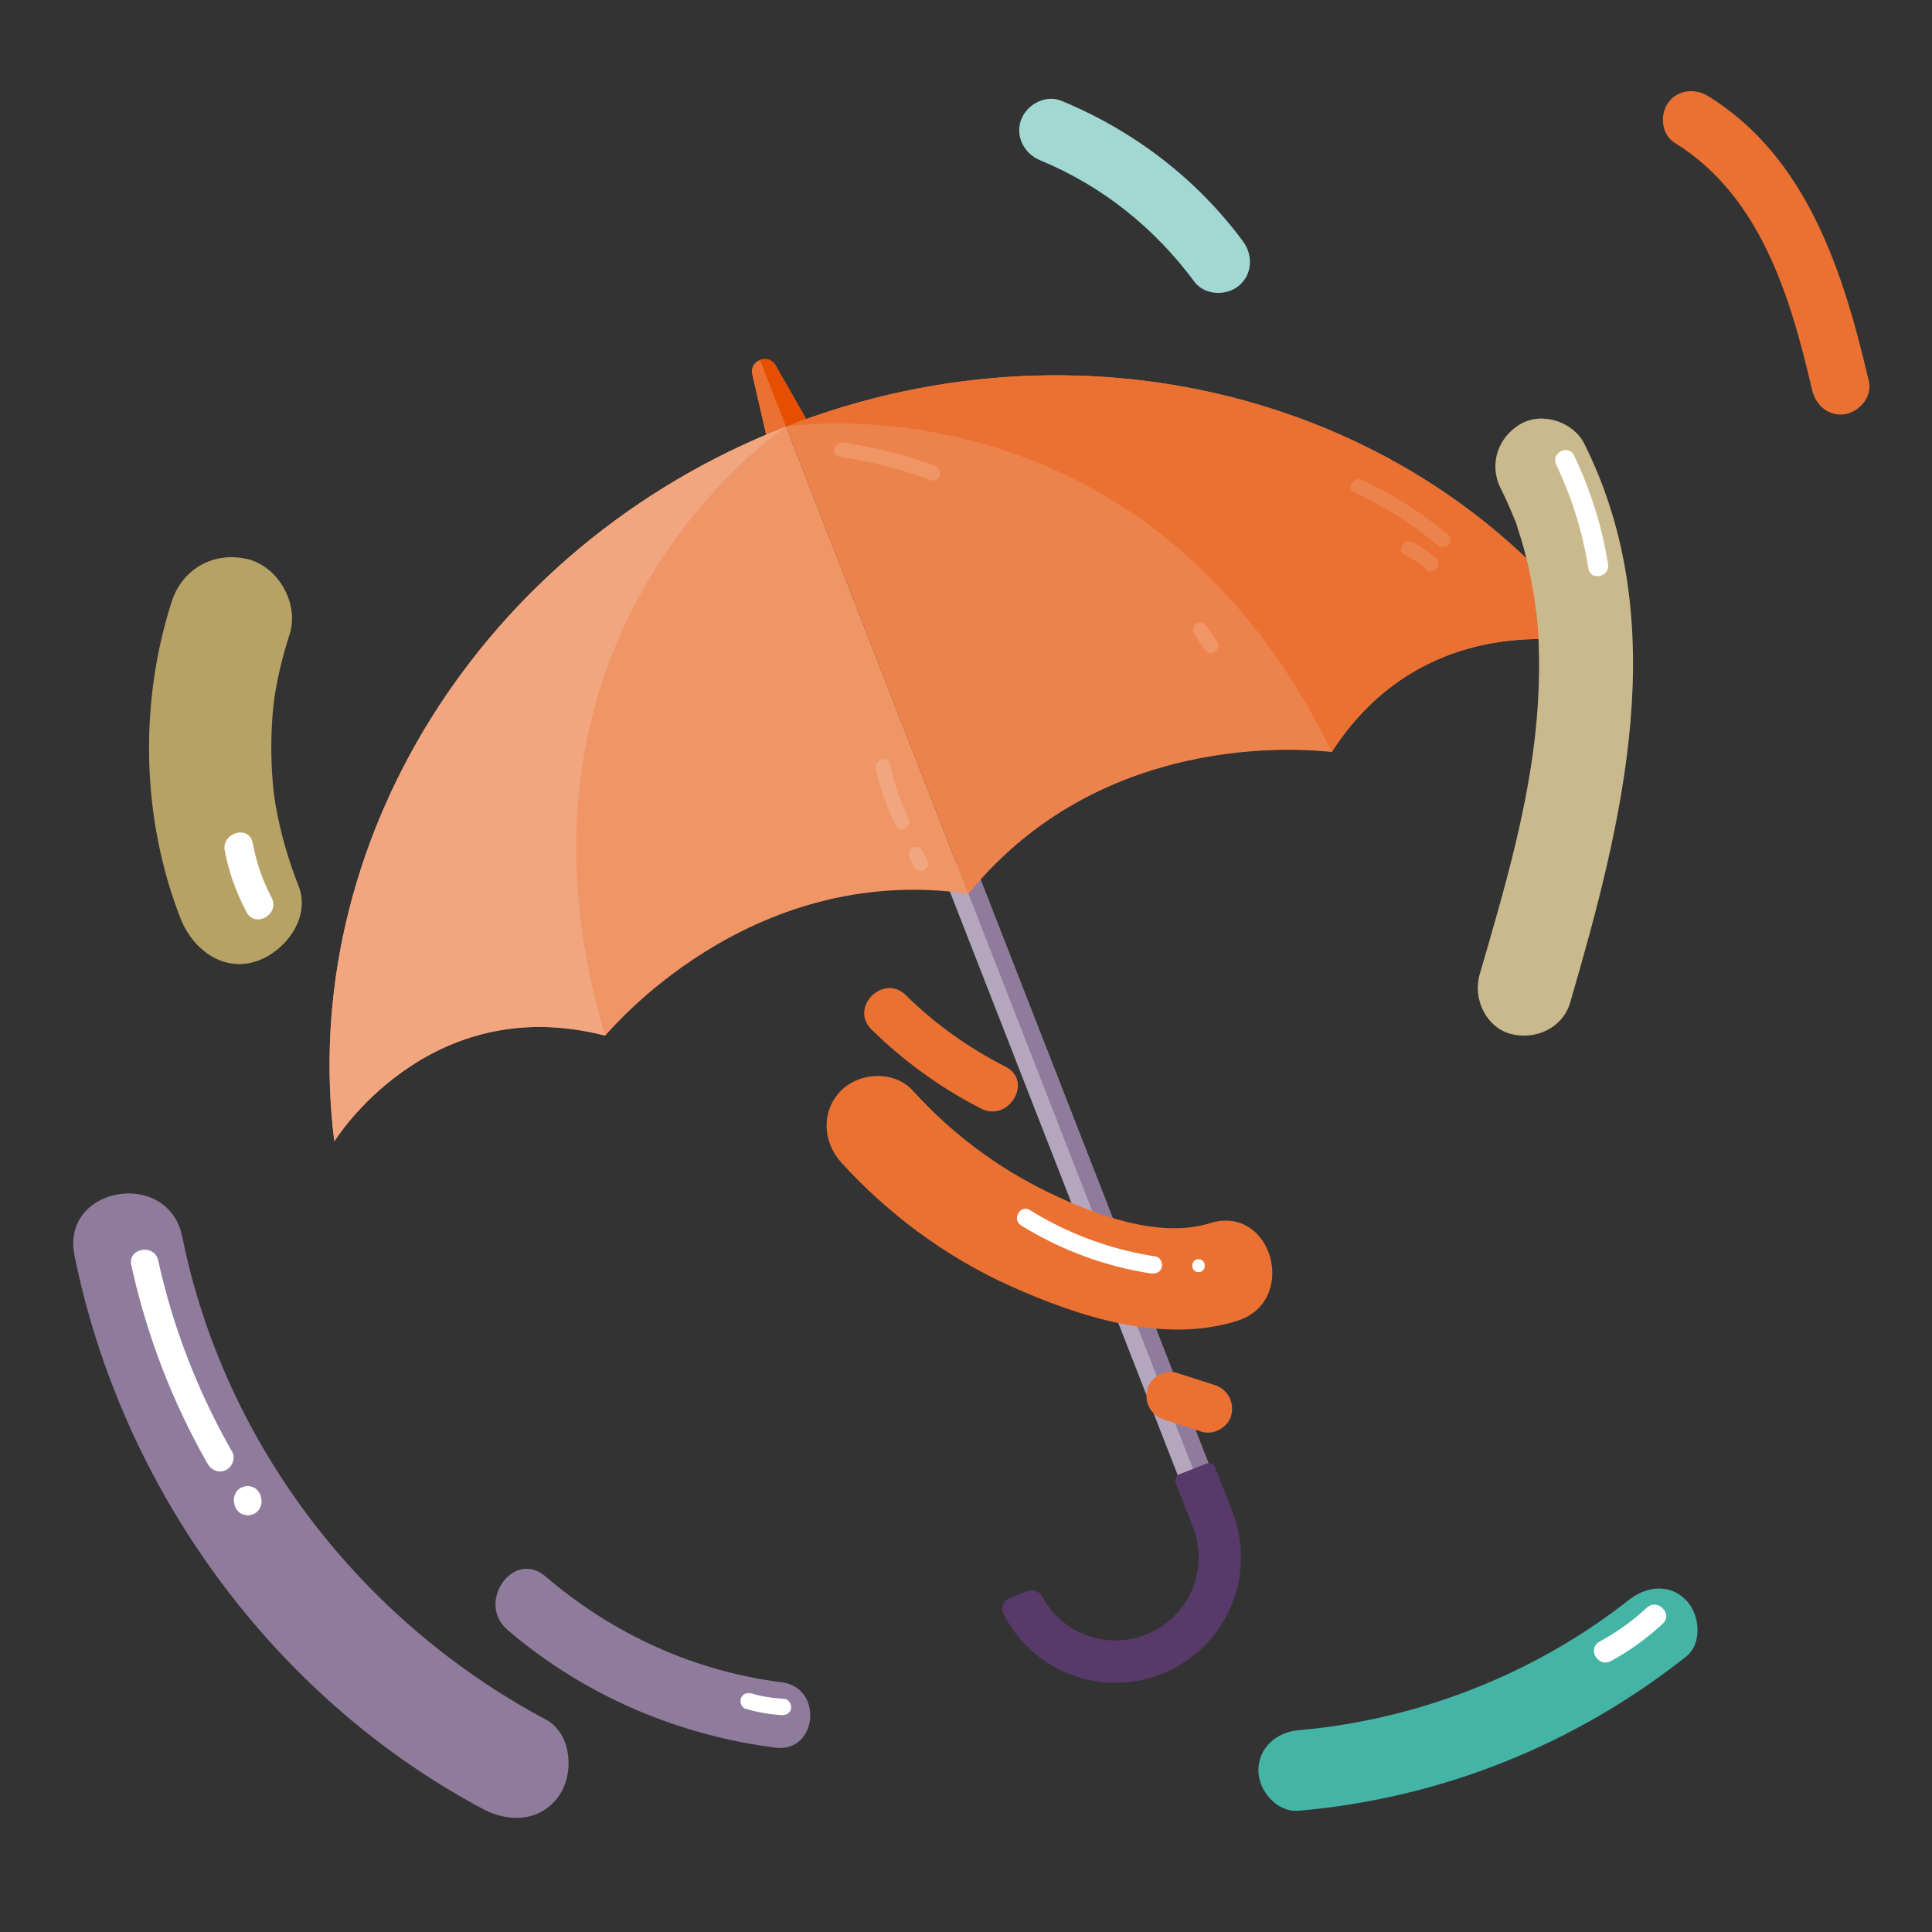
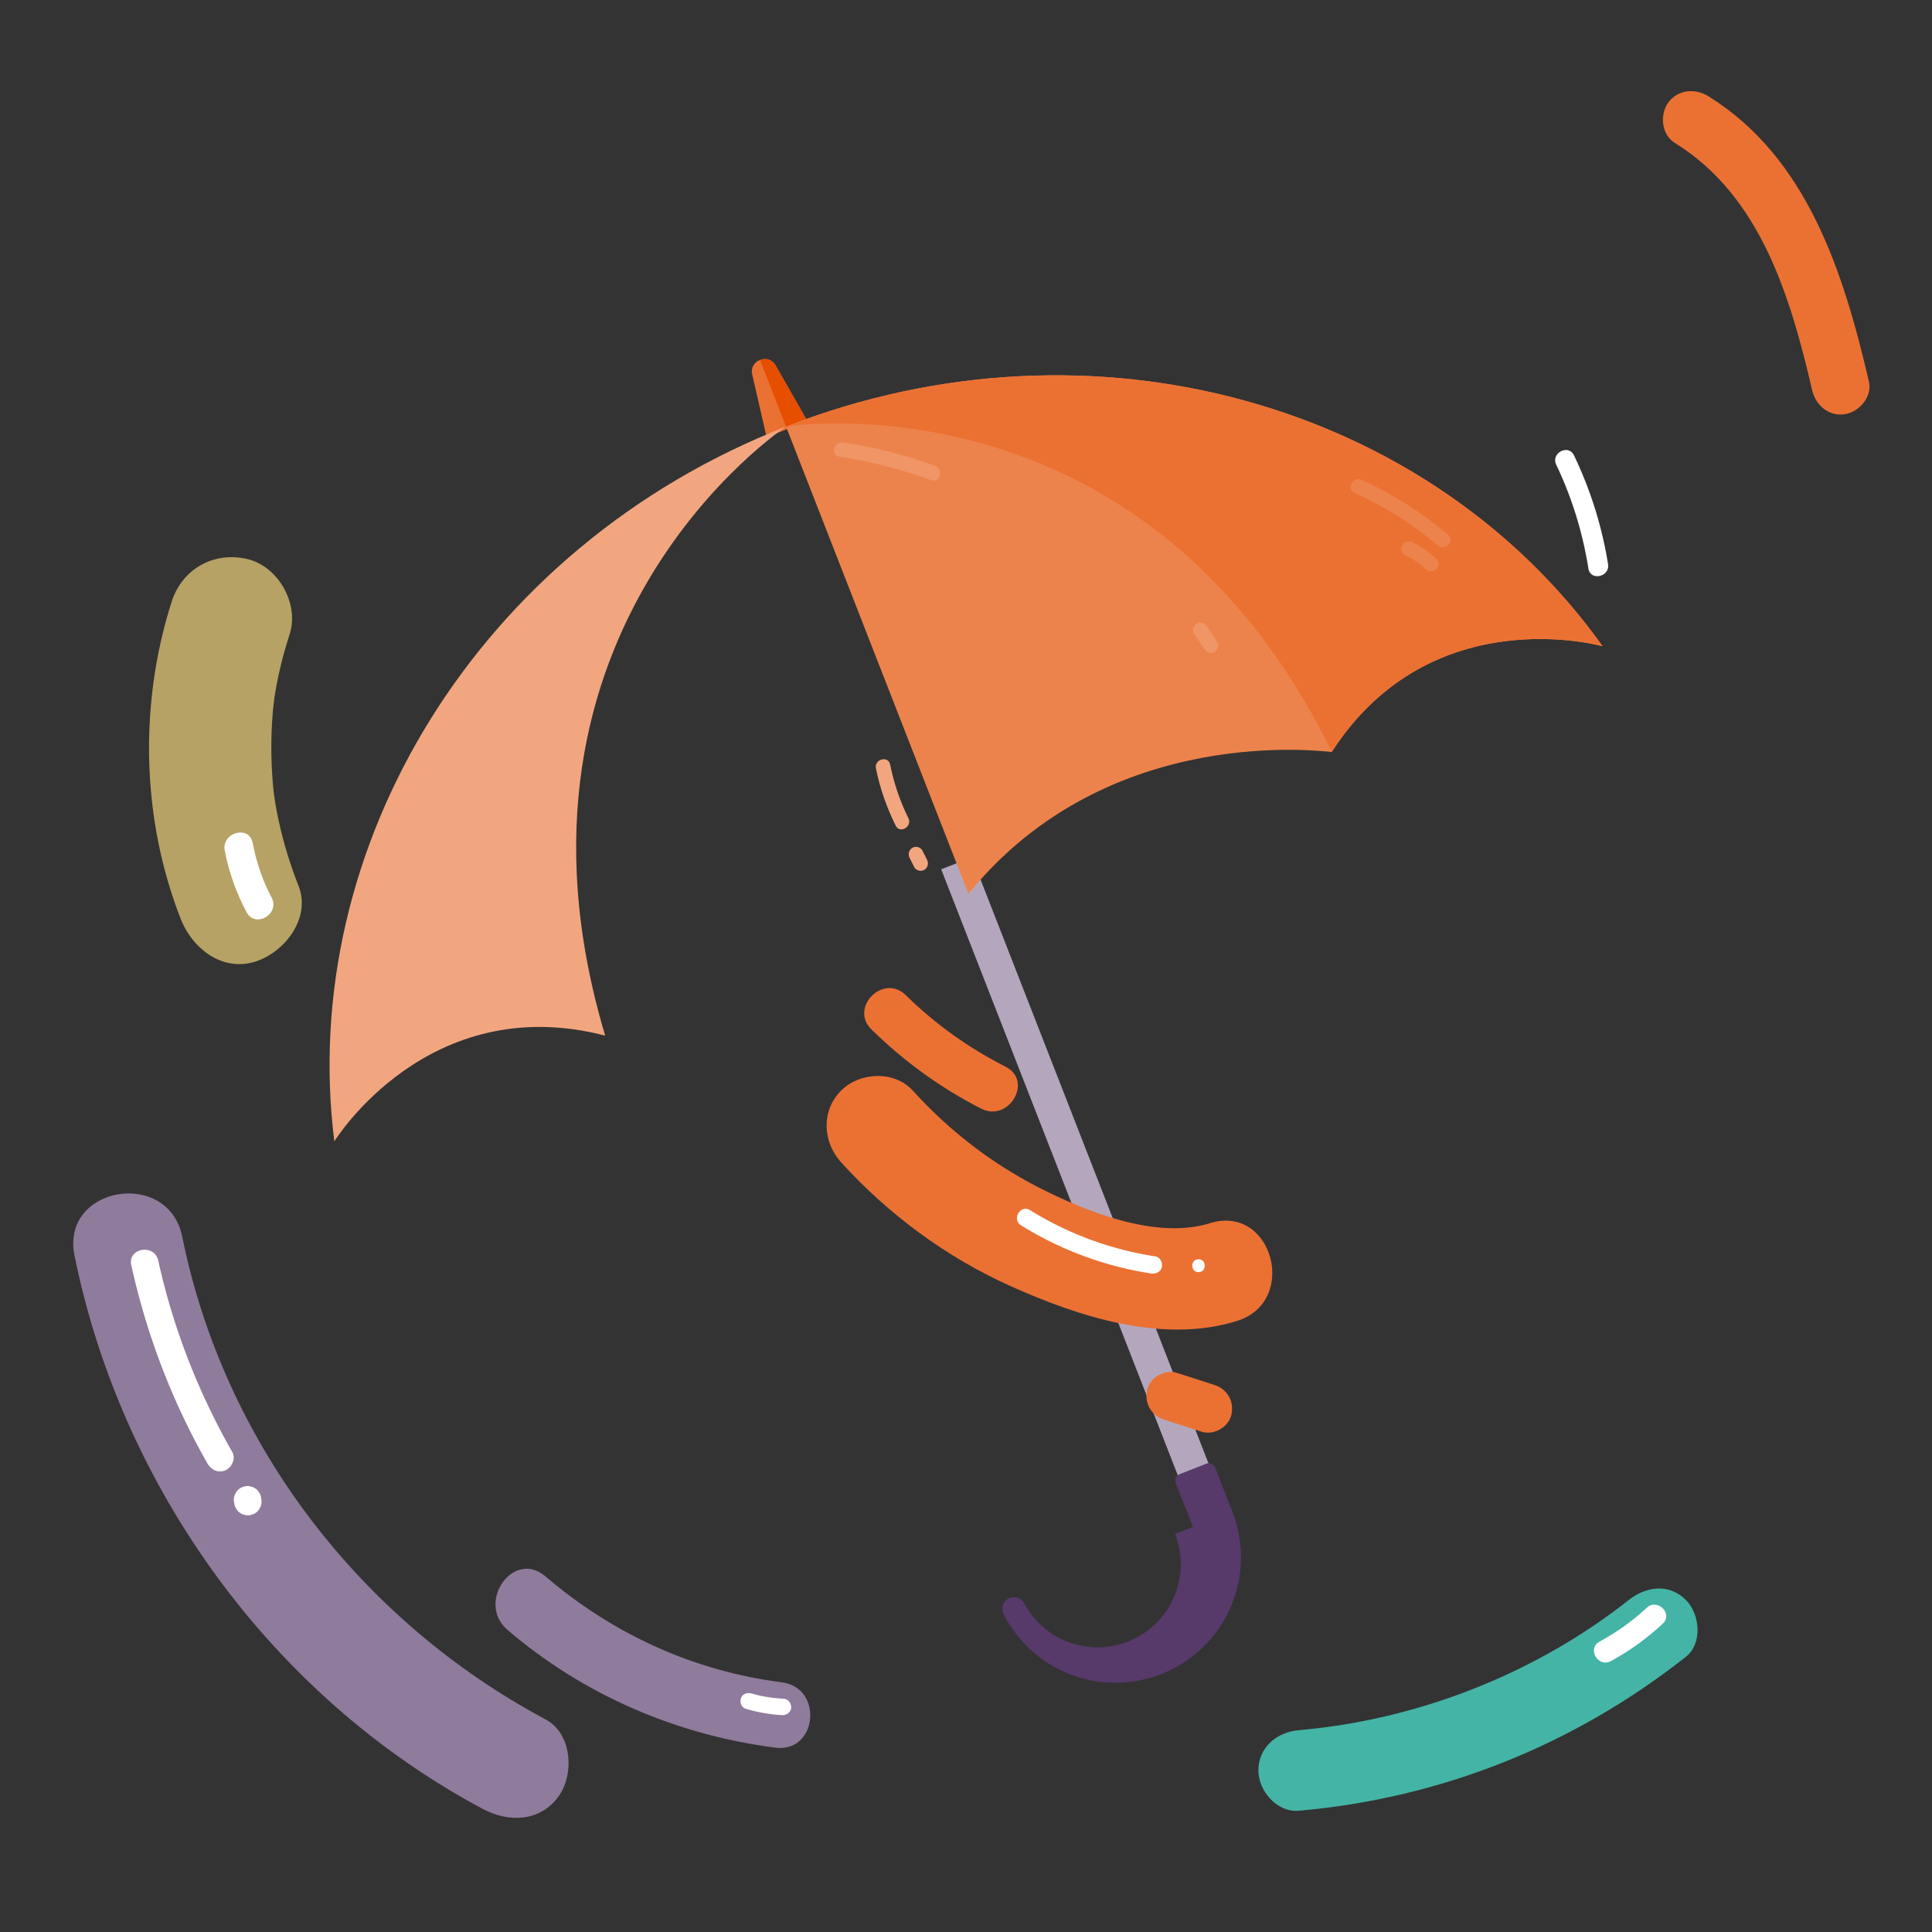
<svg xmlns="http://www.w3.org/2000/svg" baseProfile="tiny" overflow="visible" viewBox="0 0 600 600">
  <rect x="0" y="0" width="600" height="600" fill="#333333" stroke="none" />
  <g fill-rule="evenodd">
    <path d="M301.82 266.24l-9.53 3.72 74.06 189.68 9.53-3.72-74.06-189.68z" fill="#b4a7bd" />
-     <path d="M375.88 455.92l-4.77 1.86-74.05-189.68 4.76-1.86 74.06 189.68z" fill="#8f7b9b" />
-     <path d="M370.48 474.25l-5.33-13.64a2.17 2.17 0 0 1 .03-1.66 2.15 2.15 0 0 1 1.2-1.15l8.21-3.21a2.17 2.17 0 0 1 2.81 1.23l5.41 13.86h0c3.67 9.57 3.42 20.21-.7 29.6-8.64 19.7-31.64 28.68-51.34 20.04-8.31-3.64-15.05-10.05-19.11-18.07-.46-.91-.51-1.97-.14-2.93.37-.95 1.12-1.7 2.07-2.07l5.56-2.15c1.71-.66 3.64.06 4.5 1.68 2.7 5.09 7.06 9.15 12.4 11.49 13.05 5.72 28.29-.23 34.01-13.28a25.73 25.73 0 0 0 .42-19.74h0 0z" fill="#57396a" />
+     <path d="M370.48 474.25l-5.33-13.64a2.17 2.17 0 0 1 .03-1.66 2.15 2.15 0 0 1 1.2-1.15l8.21-3.21a2.17 2.17 0 0 1 2.81 1.23l5.41 13.86h0c3.67 9.57 3.42 20.21-.7 29.6-8.64 19.7-31.64 28.68-51.34 20.04-8.31-3.64-15.05-10.05-19.11-18.07-.46-.91-.51-1.97-.14-2.93.37-.95 1.12-1.7 2.07-2.07c1.71-.66 3.64.06 4.5 1.68 2.7 5.09 7.06 9.15 12.4 11.49 13.05 5.72 28.29-.23 34.01-13.28a25.73 25.73 0 0 0 .42-19.74h0 0z" fill="#57396a" />
    <path d="M250.76 130.8l-12.69 4.95-4.48-19.54c-.42-1.82.56-3.67 2.3-4.35l.29-.11a3.77 3.77 0 0 1 4.64 1.64l9.94 17.41h0z" fill="#eb7133" />
    <path d="M236.04 111.81l.14-.06a3.77 3.77 0 0 1 4.64 1.64l9.94 17.41-6.34 2.48-8.38-21.47h0z" fill="#e64e00" />
-     <path d="M244.11 132.48l56.65 145.1c-68.7-10.05-112.08 43.5-112.82 44.05-55.15-14.29-84.11 32.84-84.11 32.84-11.49-91.32 44.58-184.63 140.28-221.99h0z" fill="#f09566" />
    <path d="M244.11 132.48l56.65 145.1c43.72-53.94 111.9-43.95 112.82-44.05 30.88-47.88 84.11-32.84 84.11-32.84-53.42-74.94-157.88-105.57-253.58-68.21h0z" fill="#ed834c" />
    <path d="M244.11 132.48c-.06.04-93.92 62.11-56.28 188.77l.11.37c-55.15-14.29-84.11 32.84-84.11 32.84-11.49-91.31 44.58-184.62 140.28-221.98h0z" fill="#f2a680" />
    <path d="M244.11 132.48c.07-.01 111.16-17.95 169.3 100.7l.17.35c30.88-47.88 84.11-32.84 84.11-32.84-53.42-74.94-157.88-105.57-253.58-68.21h0z" fill="#eb7133" />
  </g>
  <path d="M420.63 153c9.33 4.26 18.04 9.72 25.88 16.35 2.24 1.89 5.49-1.33 3.24-3.24-8.14-6.88-17.11-12.63-26.81-17.06-2.66-1.22-4.99 2.73-2.31 3.95h0zm15.65 19.31c2.4 1.18 4.59 2.65 6.54 4.48 2.15 2.01 5.4-1.22 3.24-3.24-2.23-2.09-4.73-3.85-7.47-5.19-2.63-1.3-4.95 2.64-2.31 3.95h0z" fill="#ed834c" />
  <path d="M378.01 199.33l-3.23-4.85c-.68-1.03-2.02-1.47-3.13-.82-1.02.6-1.51 2.1-.82 3.13l3.23 4.85c.68 1.03 2.02 1.47 3.13.82 1.02-.6 1.5-2.1.82-3.13h0zm-117.3-57.48c9.72 1.44 19.22 3.87 28.44 7.26 2.77 1.02 3.96-3.4 1.22-4.41-9.22-3.4-18.72-5.83-28.44-7.26-2.89-.44-4.13 3.98-1.22 4.41h0z" fill="#f09566" />
  <path d="M287.89 267l-1.44-2.87c-.54-1.07-2.14-1.46-3.13-.82-1.1.71-1.4 1.98-.82 3.13l1.44 2.87c.54 1.07 2.14 1.46 3.13.82 1.1-.7 1.4-1.98.82-3.13h0zm-5.78-12.9c-2.63-5.3-4.49-10.87-5.67-16.67-.59-2.89-5-1.66-4.41 1.22 1.26 6.19 3.33 12.11 6.13 17.76 1.3 2.64 5.25.32 3.95-2.31h0z" fill="#f2a680" />
-   <path d="M466.02 151.6c1.61 3.22 3.05 6.49 4.4 9.82 1.15 2.85-.27-1.14.74 2.06l1.38 4.39c1.81 6.15 3.15 12.43 4.08 18.77.97 6.64 1.2 9.64 1.33 16.99.12 6.71-.15 13.42-.74 20.1-2.33 26.41-9.99 52.48-17.71 78.96-2.15 7.4 1.94 16.36 9.71 18.41 7.61 2 16.11-1.82 18.41-9.71 16.37-56.19 32.09-118.07 4.43-173.53-3.44-6.89-13.13-10.11-19.88-6.15-7.02 4.12-9.83 12.51-6.15 19.89h0z" fill="#c9b98c" />
  <path d="M520.09 44.35c26.73 16.53 35.96 47.93 42.68 76.79 1.09 4.69 5.11 8.25 10.14 7.5 4.47-.67 8.6-5.43 7.5-10.14-7.77-33.38-18.98-69.52-49.89-88.63-4.1-2.53-9.49-2.08-12.45 2.02-2.68 3.71-2.1 9.92 2.02 12.46h0z" fill="#eb7133" />
  <path d="M23.13 389.89c14.63 72.28 61.54 137.07 126.8 171.89 8.09 4.31 17.93 4.06 23.67-4.09 4.78-6.78 4.05-19.33-4.09-23.67-57.58-30.72-99.91-85.72-112.9-149.91-4.33-21.4-37.83-15.7-33.48 5.78h0zm134.51 116.32c23.54 20.14 52.49 32.62 83.18 36.54 13.04 1.67 14.99-18.63 1.99-20.29-27.41-3.51-52.46-14.97-73.43-32.91-9.97-8.53-21.65 8.19-11.74 16.66h0z" fill="#8f7b9b" />
-   <path d="M323.07 49.8c19.21 7.92 35.5 21 47.84 37.67 3.15 4.26 9.91 4.53 13.82 1.28 4.27-3.55 4.45-9.54 1.28-13.82-14.42-19.48-34.03-34.41-56.4-43.63-4.9-2.02-10.82 1.17-12.52 5.98-1.85 5.21 1.06 10.5 5.98 12.52h0z" fill="#a1d9d2" />
  <path d="M261.21 360.97c14.66 16.15 32.71 29.5 52.62 38.44 21.2 9.51 47.24 18 70.31 10.83 19.3-5.99 11.06-36.41-8.37-30.37-15.78 4.9-35.76-2.62-50.03-9.51-16.17-7.81-30.2-18.37-42.26-31.66-5.72-6.3-16.46-5.81-22.27 0-6.27 6.27-5.73 15.95 0 22.27h0zm9.42-41.28c10.07 9.89 21.49 18.19 34.07 24.6 8.62 4.39 16.25-8.6 7.6-13.01-11.5-5.86-21.82-13.2-31.02-22.24-6.92-6.81-17.58 3.84-10.65 10.65h0zm90.89 121.19l11.64 3.75c3.75 1.21 8.39-1.41 9.26-5.26.94-4.12-1.24-7.97-5.26-9.26l-11.64-3.75c-3.75-1.21-8.39 1.41-9.26 5.26-.94 4.12 1.25 7.96 5.26 9.26h0z" fill="#eb7133" />
  <path d="M40.77 392.91c4.76 21.59 12.71 42.42 23.68 61.63 1.14 1.99 3.46 3.06 5.65 2.03 1.95-.92 3.18-3.65 2.03-5.65-10.6-18.56-18.39-38.58-22.99-59.45-1.18-5.33-9.55-3.91-8.37 1.44h0zm31.92 73.57l.1.59c.08.58.29 1.1.64 1.55.26.49.62.89 1.1 1.2a3.22 3.22 0 0 0 1.5.63 3.15 3.15 0 0 0 1.67.08l1.09-.34c.67-.32 1.23-.79 1.66-1.4l.51-.96c.27-.72.33-1.46.21-2.21l-.1-.59c-.08-.58-.29-1.1-.64-1.55-.26-.49-.62-.89-1.1-1.2a3.22 3.22 0 0 0-1.5-.63 3.15 3.15 0 0 0-1.67-.08l-1.09.34c-.67.32-1.23.79-1.66 1.4l-.51.96a4.15 4.15 0 0 0-.21 2.21h0zm158.92 64.21c3.68 1.07 7.47 1.75 11.3 1.96 1.33.07 2.71-.87 2.79-2.29.07-1.33-.86-2.71-2.29-2.79a49.45 49.45 0 0 1-5.29-.58c-.87-.15-1.76-.28-2.61-.51.64.18.01 0-.1-.02a20.09 20.09 0 0 1-.74-.19c-.43-.11-.86-.23-1.28-.35-1.28-.37-2.83.12-3.28 1.49-.4 1.23.13 2.88 1.5 3.28h0zM483.3 144.33c4.9 10.25 8.2 21 9.99 32.22.63 3.98 6.73 2.61 6.1-1.34-1.87-11.75-5.44-23.06-10.57-33.79-1.74-3.63-7.25-.71-5.52 2.91h0zM317.11 380.55c12.27 7.62 26.03 12.74 40.31 14.93 1.46.22 2.95-.37 3.37-1.91.36-1.3-.44-3.14-1.91-3.37-13.85-2.13-27.09-6.99-39-14.38-3.01-1.86-5.76 2.88-2.77 4.73h0zm55.1 14.52c2.57 0 2.58-4 0-4s-2.58 4 0 4h0z" fill="#fff" />
  <path d="M53.32 186.86c-10.16 31.73-9.37 67.36 2.78 98.44 3.61 9.23 12.9 16.66 23.37 13.27 8.96-2.9 17.14-13.46 13.27-23.37-2.58-6.59-4.68-13.34-6.18-20.27-.37-1.73-.71-3.46-1.02-5.2-.19-1.07-.75-5.37-.35-1.95-.44-3.81-.74-7.63-.86-11.46a134.08 134.08 0 0 1 .09-10.61 132.92 132.92 0 0 1 .37-5.29c.05-.6.68-5.76.37-3.62s.53-2.99.64-3.58c.32-1.74.68-3.47 1.08-5.19.86-3.74 1.9-7.42 3.07-11.07 3.03-9.47-3.55-21.16-13.27-23.37-10.38-2.37-20.12 3.13-23.36 13.27h0z" fill="#b7a265" />
  <path d="M84.34 278.74c-2.85-5.37-4.74-10.99-5.86-16.95-1.07-5.68-9.75-3.28-8.68 2.39 1.27 6.71 3.57 13.07 6.77 19.1 2.71 5.13 10.49.58 7.77-4.54h0z" fill="#fff" />
  <path d="M403.31 562.34c44.17-3.84 85.45-20.36 120.24-47.79 5.31-4.18 4.38-13.3 0-17.68-5.24-5.24-12.36-4.19-17.68 0-29.15 22.98-65.62 37.25-102.57 40.46-6.73.58-12.5 5.33-12.5 12.5.01 6.32 5.75 13.1 12.51 12.51h0z" fill="#44b4a6" />
  <path d="M511.43 499.3c-4.46 4.14-9.35 7.62-14.69 10.53-3.96 2.15-.43 8.2 3.53 6.04 5.85-3.18 11.23-7.09 16.11-11.62 3.31-3.07-1.65-8.02-4.95-4.95h0z" fill="#fff" />
</svg>